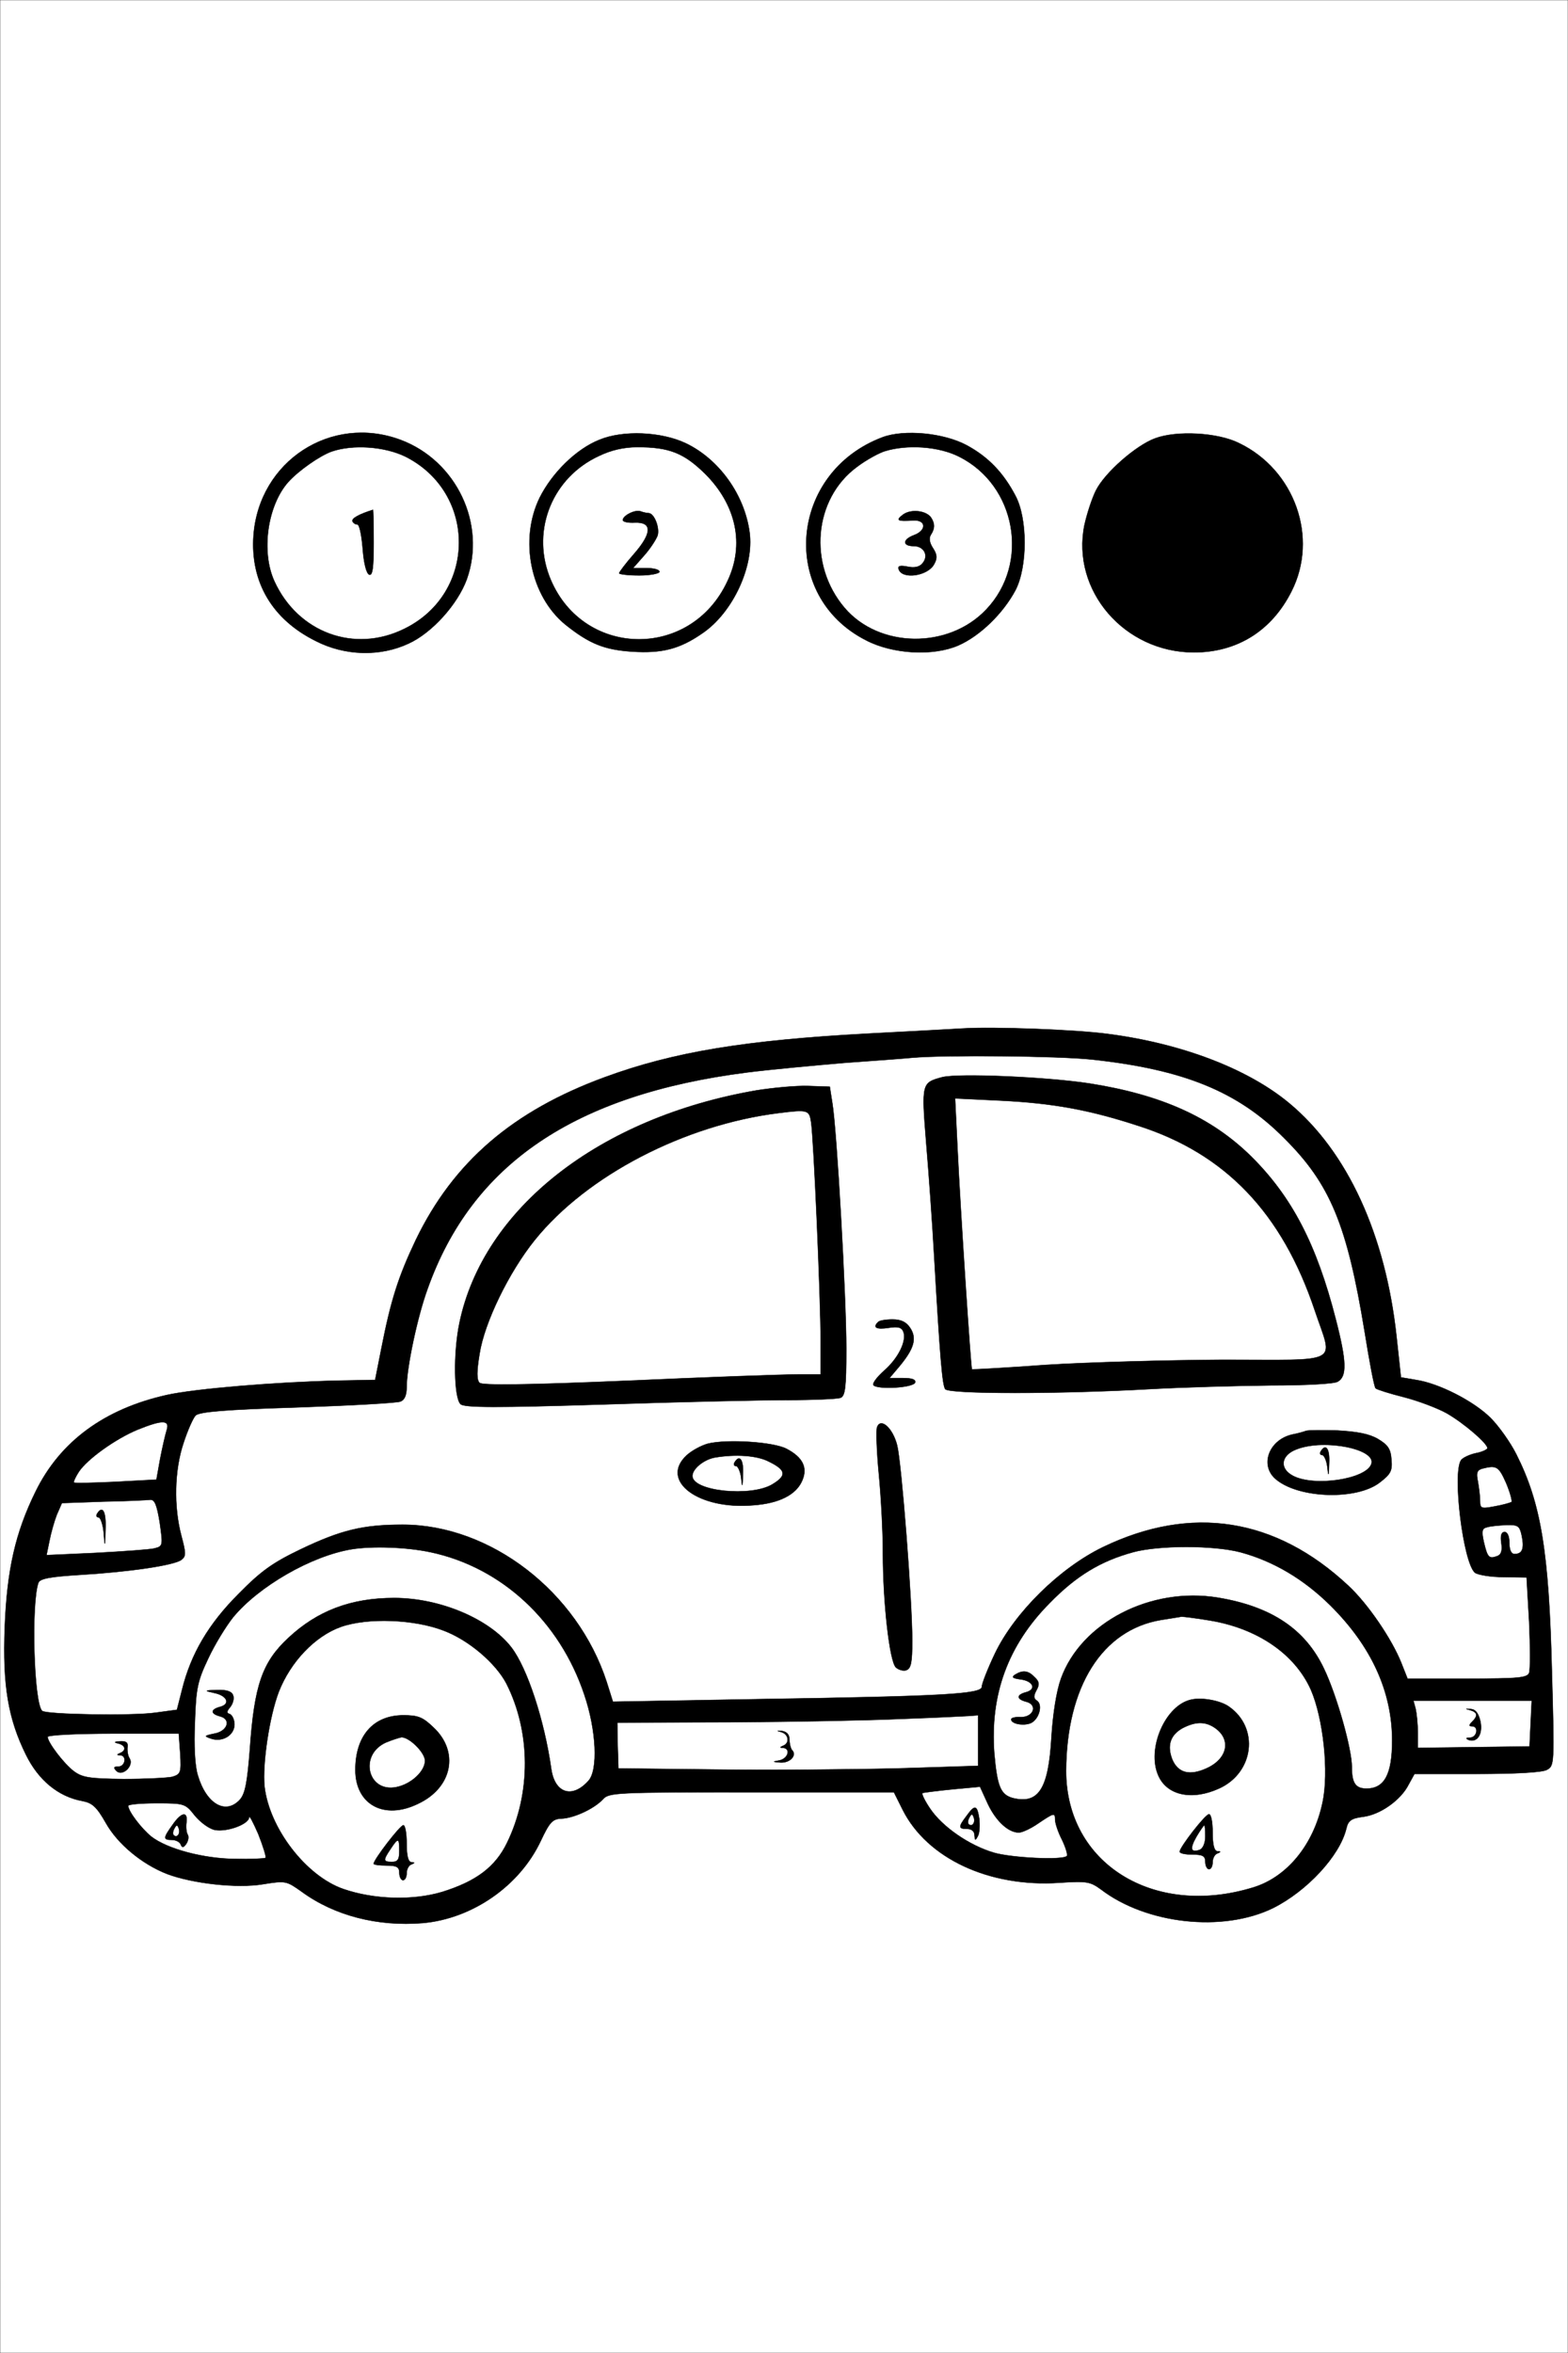
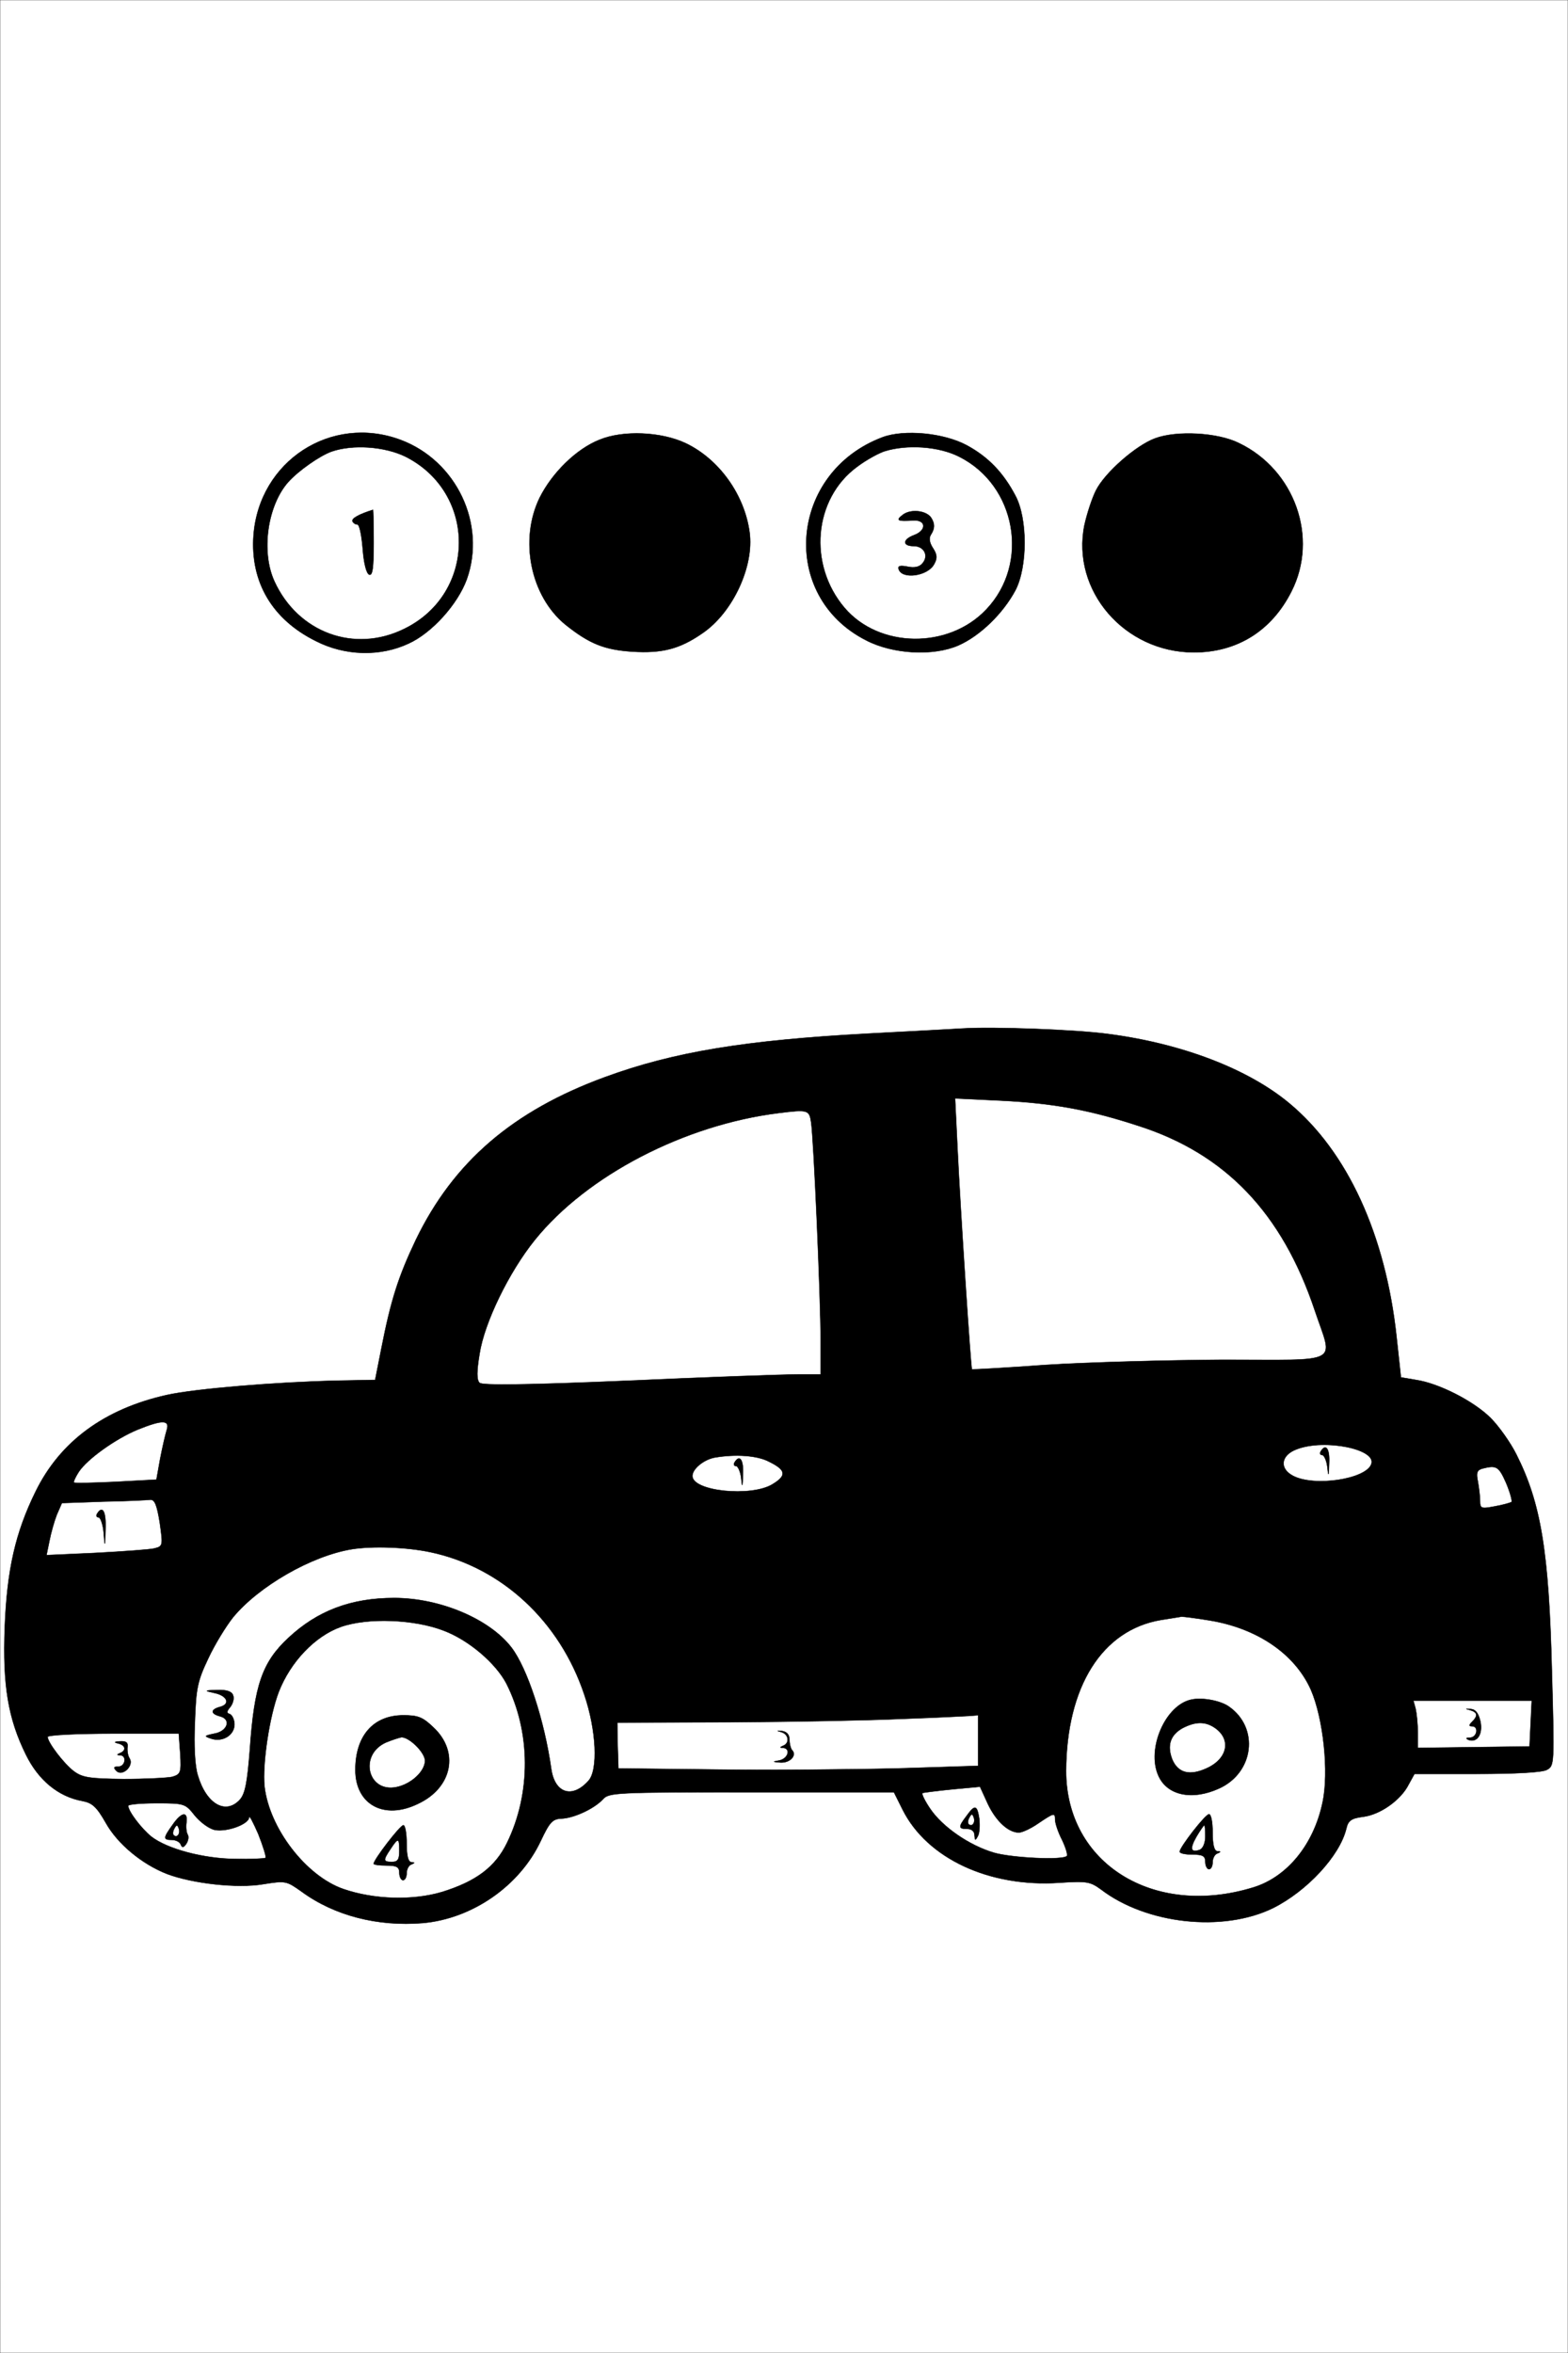
<svg xmlns="http://www.w3.org/2000/svg" version="1.0" width="428pt" height="642pt" viewBox="0 0 428 642" preserveAspectRatio="xMidYMid meet">
  <rect x="0" y="0" width="428" height="642" fill="#808080" stroke="none" />
  <g id="Black">
    <rect stroke="#FFFFFF" stroke-miterlimit="10" width="428pt" height="642pt" />
  </g>
  <g id="Color" transform="translate(0,642) scale(0.1,-0.1)" fill="#FFFFFF" stroke="#000000">
    <path d="M0 3210 l0 -3210 2140 0 2140 0 0 3210 0 3210 -2140 0 -2140 0 0 -3210z m1093 2010 c153 -57 235 -230 181 -381 -25 -68 -95 -146 -159 -175 -77 -36 -173 -34 -253 7 -119 59 -179 161 -170 288 15 203 212 331 401 261z m778 -9 c91 -43 161 -140 175 -243 13 -93 -46 -220 -129 -276 -62 -43 -110 -55 -191 -50 -77 5 -118 22 -183 74 -95 78 -126 231 -70 346 34 68 100 133 163 158 65 27 169 22 235 -9z m768 -6 c59 -32 100 -75 133 -138 33 -62 33 -193 0 -257 -34 -64 -97 -125 -156 -151 -69 -30 -179 -24 -252 14 -238 121 -210 458 45 554 59 22 167 12 230 -22z m743 6 c152 -73 218 -258 143 -405 -54 -107 -148 -166 -266 -166 -190 0 -335 169 -299 347 7 32 21 74 31 94 24 49 110 124 162 143 59 22 171 16 229 -13z m-358 -1612 c201 -26 382 -95 495 -189 159 -132 263 -359 293 -637 l12 -111 41 -7 c62 -9 158 -58 204 -104 22 -22 54 -67 70 -99 67 -133 89 -264 97 -592 7 -254 7 -258 -14 -269 -13 -7 -85 -11 -191 -11 l-170 0 -16 -29 c-21 -42 -77 -82 -124 -88 -32 -4 -41 -10 -46 -32 -18 -75 -108 -171 -200 -217 -137 -67 -346 -44 -470 51 -29 21 -38 23 -113 18 -191 -13 -361 66 -428 199 l-24 48 -389 0 c-370 0 -389 -1 -405 -19 -24 -26 -80 -52 -114 -53 -24 -1 -32 -10 -56 -61 -58 -123 -187 -212 -322 -224 -123 -10 -241 20 -331 86 -41 29 -43 30 -105 20 -71 -12 -193 2 -262 28 -69 27 -135 82 -167 139 -25 44 -37 55 -64 60 -66 12 -120 57 -154 126 -49 99 -64 190 -58 348 6 157 29 258 84 370 67 137 188 226 359 264 77 17 295 35 463 39 l105 2 17 86 c26 132 46 195 94 296 103 213 265 352 516 444 188 69 384 101 719 119 113 6 230 12 260 14 81 5 304 -3 394 -15z" />
    <path d="M905 5188 c-33 -12 -90 -52 -118 -83 -57 -64 -75 -190 -38 -271 64 -140 218 -197 354 -130 198 96 200 371 4 470 -57 28 -144 34 -202 14z m115 -249 c0 -68 -3 -90 -12 -87 -8 3 -15 31 -18 71 -3 37 -9 67 -15 66 -5 0 -11 4 -13 9 -2 8 18 19 56 31 1 1 2 -40 2 -90z" />
-     <path d="M1635 5176 c-126 -58 -184 -199 -136 -327 85 -224 386 -233 487 -14 47 99 24 207 -61 292 -58 57 -98 73 -185 73 -37 0 -72 -8 -105 -24z m135 -156 c16 0 31 -40 25 -61 -4 -11 -20 -36 -37 -55 l-30 -34 36 0 c20 0 36 -4 36 -10 0 -5 -25 -10 -55 -10 -30 0 -55 3 -55 6 0 3 18 27 40 52 50 57 51 88 3 86 -18 -1 -33 2 -33 7 0 12 33 29 48 24 8 -3 18 -5 22 -5z" />
    <path d="M2415 5189 c-16 -5 -51 -24 -76 -43 -118 -87 -134 -266 -34 -384 94 -111 284 -114 387 -5 120 126 82 339 -74 417 -55 28 -141 34 -203 15z m127 -182 c10 -16 10 -29 -1 -46 -6 -9 -4 -22 6 -37 11 -17 12 -27 3 -43 -17 -33 -88 -43 -97 -14 -3 9 4 11 24 7 19 -4 33 -1 41 9 18 21 4 47 -24 47 -31 0 -31 18 1 30 35 13 33 42 -2 40 -44 -3 -49 0 -28 16 22 16 64 11 77 -9z" />
-     <path d="M2490 3534 c-19 -2 -102 -8 -185 -14 -82 -7 -202 -18 -265 -26 -472 -60 -752 -250 -873 -591 -28 -77 -57 -215 -57 -268 0 -22 -6 -35 -17 -39 -10 -4 -136 -11 -282 -16 -195 -6 -267 -12 -277 -22 -7 -7 -22 -41 -33 -75 -25 -74 -27 -174 -6 -253 13 -49 13 -56 0 -66 -20 -15 -143 -33 -277 -41 -81 -5 -108 -10 -113 -21 -20 -54 -13 -328 10 -350 10 -10 246 -14 309 -5 l59 8 14 55 c24 97 72 179 154 261 62 63 93 85 170 122 109 52 169 67 278 67 240 0 477 -183 557 -429 l17 -54 396 7 c513 8 611 14 611 34 0 8 16 49 36 91 54 112 177 233 295 290 241 116 471 80 669 -105 54 -50 119 -146 145 -211 l17 -43 163 0 c140 0 164 2 169 16 3 9 3 71 0 138 l-7 122 -63 1 c-35 0 -70 6 -78 12 -32 27 -62 271 -38 307 4 6 22 15 40 19 17 3 32 10 32 14 0 13 -64 68 -111 95 -25 14 -78 34 -117 44 -40 10 -74 21 -77 24 -4 3 -17 73 -30 154 -48 293 -94 404 -220 529 -126 127 -274 187 -523 214 -92 10 -402 13 -492 5z m483 -70 c198 -31 334 -93 442 -199 112 -111 179 -241 231 -444 30 -116 31 -157 5 -171 -11 -6 -90 -10 -183 -10 -90 -1 -237 -5 -328 -10 -249 -14 -551 -14 -560 0 -8 12 -14 84 -30 360 -5 91 -15 231 -22 313 -13 162 -12 163 44 178 45 11 282 1 401 -17z m-701 -54 c12 -70 38 -527 38 -670 0 -107 -3 -129 -16 -134 -9 -3 -73 -6 -142 -6 -70 0 -297 -5 -505 -12 -291 -9 -380 -9 -390 1 -18 18 -20 139 -3 221 65 313 382 561 811 635 44 7 107 13 140 12 l60 -2 7 -45z m213 -614 c18 -28 10 -56 -30 -104 l-27 -32 37 0 c25 0 35 -4 33 -12 -5 -15 -105 -20 -114 -7 -3 5 10 22 29 39 39 34 62 81 53 106 -5 13 -15 15 -41 11 -33 -5 -44 1 -28 16 3 4 21 7 39 7 24 0 38 -7 49 -24z m-36 -320 c12 -50 41 -420 41 -533 0 -58 -3 -75 -16 -80 -8 -3 -22 1 -29 8 -17 18 -35 176 -35 311 0 56 -5 153 -11 215 -6 62 -8 120 -5 129 10 27 43 -2 55 -50z m1312 18 c27 -16 35 -27 37 -56 3 -31 -2 -40 -32 -63 -62 -48 -217 -44 -281 7 -48 37 -23 109 42 124 16 3 33 8 38 10 6 2 44 2 86 1 53 -3 86 -9 110 -23z m-1614 -27 c44 -23 58 -51 43 -86 -16 -39 -63 -63 -134 -68 -150 -13 -256 67 -182 136 14 13 40 27 58 32 52 13 179 5 215 -14z" />
    <path d="M2614 3279 c7 -150 36 -593 39 -595 1 -1 92 4 202 12 110 7 327 13 483 14 329 0 301 -15 251 134 -89 266 -244 429 -484 505 -132 43 -231 61 -372 68 l-126 6 7 -144z" />
    <path d="M2125 3383 c-257 -32 -523 -170 -665 -346 -71 -88 -138 -226 -151 -311 -8 -48 -8 -71 0 -79 7 -7 125 -6 408 6 219 10 426 17 461 17 l62 0 0 93 c0 114 -19 550 -26 595 -5 34 -9 35 -89 25z" />
    <path d="M3540 2466 c-44 -16 -49 -53 -10 -73 58 -30 198 -9 213 32 16 41 -127 70 -203 41z m88 -38 c-1 -37 -2 -39 -5 -10 -2 17 -9 32 -14 32 -6 0 -7 5 -4 10 14 23 25 7 23 -32z" />
    <path d="M1950 2443 c-30 -6 -60 -31 -60 -50 0 -42 160 -58 218 -23 40 24 38 39 -9 62 -32 17 -92 21 -149 11z m78 -45 c-1 -37 -2 -39 -5 -10 -2 17 -9 32 -14 32 -6 0 -7 5 -4 10 14 23 25 7 23 -32z" />
    <path d="M375 2519 c-60 -25 -137 -80 -160 -115 -9 -14 -15 -27 -13 -29 2 -2 53 -1 114 2 l111 6 10 56 c6 31 14 66 18 79 9 28 -11 29 -80 1z" />
    <path d="M4046 2413 c-14 -4 -17 -11 -12 -35 3 -17 6 -41 6 -53 0 -21 3 -22 40 -15 23 4 43 10 46 12 2 3 -4 26 -15 52 -20 45 -26 49 -65 39z" />
    <path d="M282 2323 l-113 -4 -14 -32 c-7 -18 -16 -50 -20 -71 l-8 -39 134 6 c74 4 145 9 159 12 25 6 25 7 16 71 -8 49 -14 63 -26 62 -8 -1 -66 -4 -128 -5z m6 -75 c-1 -51 -2 -51 -5 -10 -2 23 -9 42 -14 42 -6 0 -7 5 -4 10 15 24 25 6 23 -42z" />
-     <path d="M4059 2253 c-14 -3 -15 -11 -9 -39 10 -43 14 -48 36 -40 12 4 15 15 12 36 -3 20 0 30 9 30 8 0 13 -12 13 -30 0 -19 5 -30 14 -30 21 0 27 14 20 49 -6 28 -10 31 -43 30 -20 -1 -43 -3 -52 -6z" />
    <path d="M960 2193 c-110 -18 -254 -101 -324 -186 -19 -24 -50 -74 -68 -113 -29 -61 -33 -81 -36 -173 -3 -64 0 -120 8 -145 23 -78 76 -109 115 -66 14 16 20 46 27 137 12 175 34 238 105 304 79 74 171 109 289 109 125 0 260 -57 320 -135 43 -56 90 -198 109 -333 10 -65 57 -80 101 -31 27 29 22 138 -11 235 -67 201 -226 348 -420 389 -66 14 -159 17 -215 8z m-324 -398 c4 -8 0 -23 -7 -32 -11 -13 -11 -17 -1 -20 6 -3 12 -15 12 -28 0 -29 -32 -49 -63 -39 -21 7 -20 8 8 14 36 6 47 39 16 47 -27 7 -27 19 0 26 29 8 19 31 -17 38 -27 6 -27 7 9 8 25 1 40 -4 43 -14z" />
-     <path d="M3093 2185 c-88 -24 -155 -64 -228 -139 -114 -115 -163 -250 -151 -410 8 -90 17 -113 51 -122 70 -17 97 25 105 166 4 65 14 127 26 160 55 153 245 251 428 221 146 -24 239 -86 290 -194 35 -73 76 -219 76 -268 0 -44 10 -59 40 -59 49 0 70 39 70 131 0 134 -57 258 -169 369 -73 72 -156 121 -246 145 -73 19 -222 19 -292 0z m-269 -341 c13 -12 14 -20 5 -36 -8 -15 -8 -22 1 -28 19 -12 4 -57 -21 -63 -22 -6 -49 1 -49 12 0 4 12 7 27 6 35 0 46 34 14 42 -27 7 -27 19 0 26 29 8 19 31 -16 35 -21 3 -25 6 -14 13 21 13 36 11 53 -7z" />
    <path d="M3169 2000 c-161 -27 -258 -182 -259 -412 0 -252 238 -401 510 -318 93 28 166 117 190 232 18 83 2 230 -32 308 -44 98 -147 168 -278 189 -36 6 -69 10 -75 10 -5 -1 -31 -5 -56 -9z m185 -236 c84 -58 69 -181 -27 -224 -73 -33 -141 -19 -165 35 -33 73 19 194 91 208 30 6 78 -3 101 -19z m-44 -344 c0 -33 4 -50 13 -51 10 0 10 -2 0 -6 -7 -2 -13 -13 -13 -24 0 -10 -4 -19 -10 -19 -5 0 -10 9 -10 20 0 16 -7 20 -35 20 -19 0 -35 3 -35 8 1 13 70 102 80 102 6 0 10 -22 10 -50z" />
    <path d="M3228 1705 c-34 -19 -43 -48 -28 -86 16 -37 48 -45 95 -23 56 26 66 78 22 109 -27 19 -54 18 -89 0z" />
    <path d="M3266 1409 c-19 -33 -16 -45 9 -36 9 4 15 19 15 37 0 16 -1 30 -3 30 -1 0 -11 -14 -21 -31z" />
    <path d="M930 1981 c-70 -25 -137 -95 -169 -177 -26 -68 -45 -198 -39 -258 13 -115 114 -245 215 -280 84 -29 190 -32 270 -8 93 29 145 68 177 134 66 135 65 303 -2 435 -29 55 -102 118 -171 144 -80 31 -208 36 -281 10z m253 -274 c71 -66 52 -164 -41 -208 -93 -46 -172 -3 -172 92 0 93 49 149 131 149 40 0 53 -5 82 -33z m-73 -317 c0 -33 4 -50 13 -51 10 0 10 -2 0 -6 -7 -2 -13 -13 -13 -24 0 -10 -4 -19 -10 -19 -5 0 -10 9 -10 20 0 16 -7 20 -35 20 -19 0 -35 2 -35 5 0 11 72 105 81 105 5 0 9 -22 9 -50z" />
    <path d="M1054 1666 c-75 -33 -51 -138 28 -122 40 8 78 43 78 72 0 22 -42 64 -64 64 -6 -1 -25 -7 -42 -14z" />
    <path d="M1066 1375 c-21 -31 -20 -35 4 -35 16 0 20 7 20 30 0 36 -3 37 -24 5z" />
    <path d="M3864 1758 c3 -13 6 -42 6 -65 l0 -42 153 2 152 2 3 63 3 62 -162 0 -161 0 6 -22z m177 -35 c7 -35 -9 -59 -33 -50 -8 4 -7 6 5 6 19 1 24 31 5 31 -9 0 -9 3 0 12 17 17 15 26 -5 32 -15 4 -14 4 2 3 13 -1 21 -12 26 -34z" />
    <path d="M2460 1730 c-85 -4 -294 -8 -465 -9 l-310 -1 1 -62 2 -63 268 -3 c148 -2 369 0 492 3 l222 7 0 69 0 69 -27 -2 c-16 -1 -98 -5 -183 -8z m-305 -57 c0 -12 4 -25 7 -28 14 -14 -5 -35 -31 -34 -23 2 -24 2 -3 6 23 5 31 32 10 34 -10 0 -10 2 0 6 18 7 15 31 -5 37 -14 4 -14 4 2 3 13 -2 20 -10 20 -24z" />
    <path d="M130 1681 c0 -15 45 -74 72 -94 23 -17 43 -20 135 -21 59 0 119 3 133 6 23 7 25 11 22 63 l-4 55 -179 0 c-98 0 -179 -4 -179 -9z m218 -28 c-1 -10 1 -24 6 -31 12 -20 -20 -50 -36 -34 -9 9 -8 12 5 12 19 0 24 30 5 31 -10 0 -10 2 0 6 17 7 15 21 -5 26 -13 3 -12 5 5 6 17 1 22 -4 20 -16z" />
    <path d="M2600 1538 c-41 -4 -78 -9 -82 -10 -3 -2 6 -21 21 -43 33 -49 106 -100 174 -120 48 -14 188 -21 199 -9 3 3 -3 23 -13 44 -11 21 -19 46 -19 55 0 20 -3 19 -46 -10 -20 -14 -44 -25 -53 -25 -29 0 -63 32 -85 79 l-21 46 -75 -7z m73 -80 c2 -18 1 -40 -4 -48 -7 -13 -8 -12 -9 3 0 10 -8 17 -20 17 -24 0 -25 5 -2 35 23 32 29 31 35 -7z" />
    <path d="M2646 1461 c-4 -7 -5 -15 -2 -18 9 -9 19 4 14 18 -4 11 -6 11 -12 0z" />
    <path d="M350 1493 c0 -15 36 -62 63 -84 44 -34 142 -60 229 -61 43 -1 80 1 83 3 2 3 -7 32 -20 65 -14 32 -25 53 -25 46 0 -19 -60 -41 -93 -35 -16 3 -40 21 -55 39 -26 33 -28 34 -104 34 -43 0 -78 -3 -78 -7z m159 -45 c-2 -13 0 -28 3 -33 4 -6 2 -17 -3 -25 -8 -12 -12 -12 -16 -2 -2 6 -13 12 -24 12 -24 0 -24 5 2 41 24 35 42 38 38 7z" />
    <path d="M476 1431 c-4 -7 -5 -15 -2 -18 9 -9 19 4 14 18 -4 11 -6 11 -12 0z" />
  </g>
</svg>